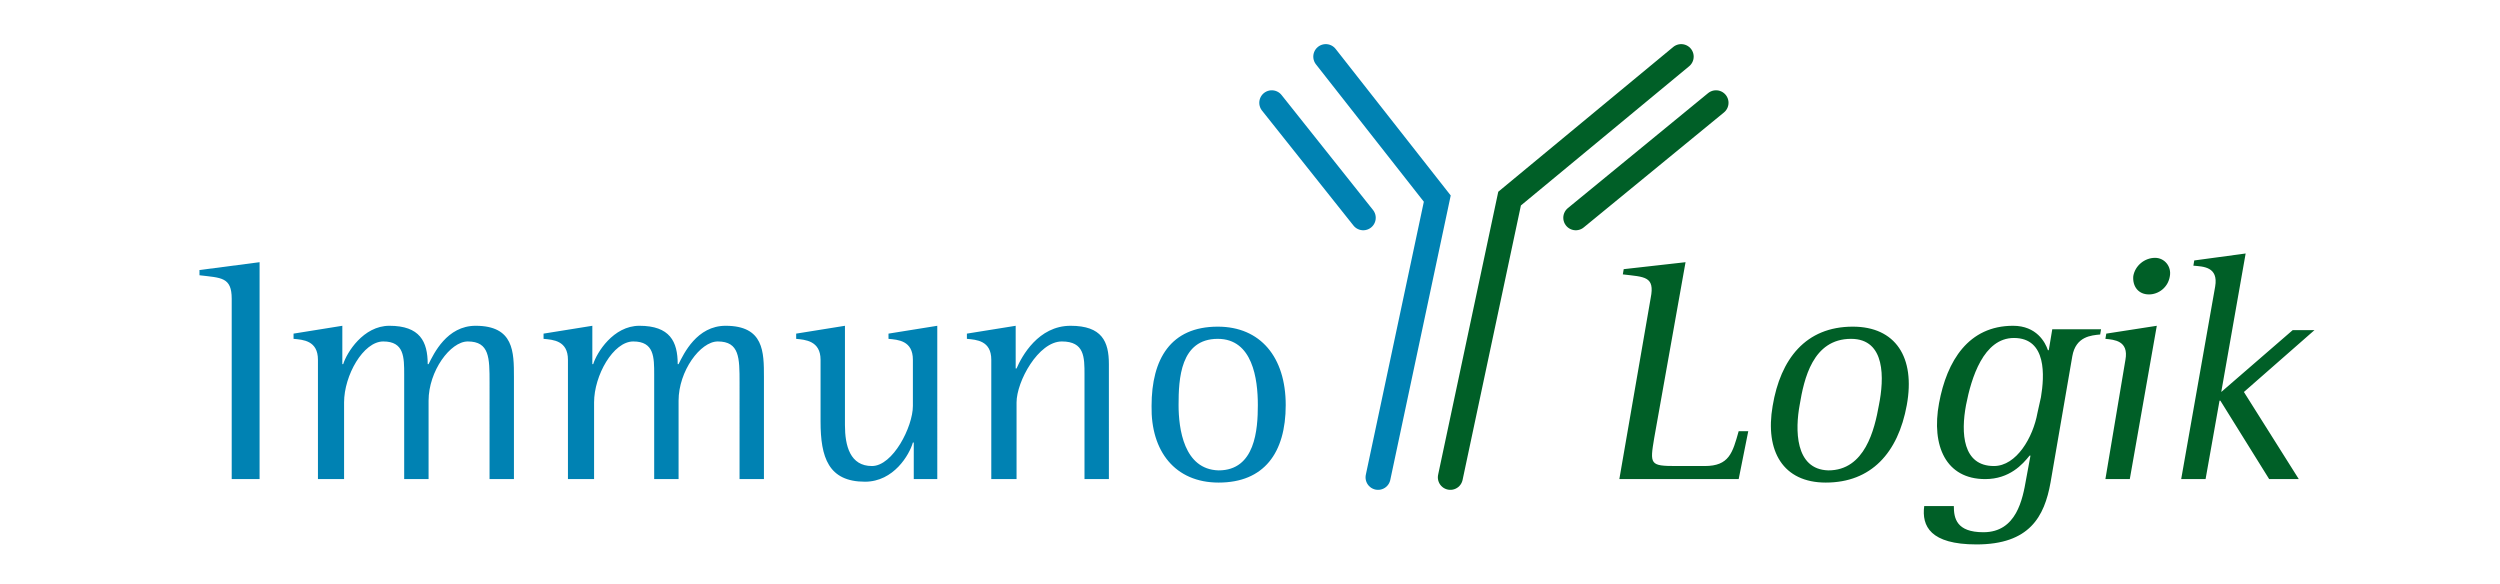
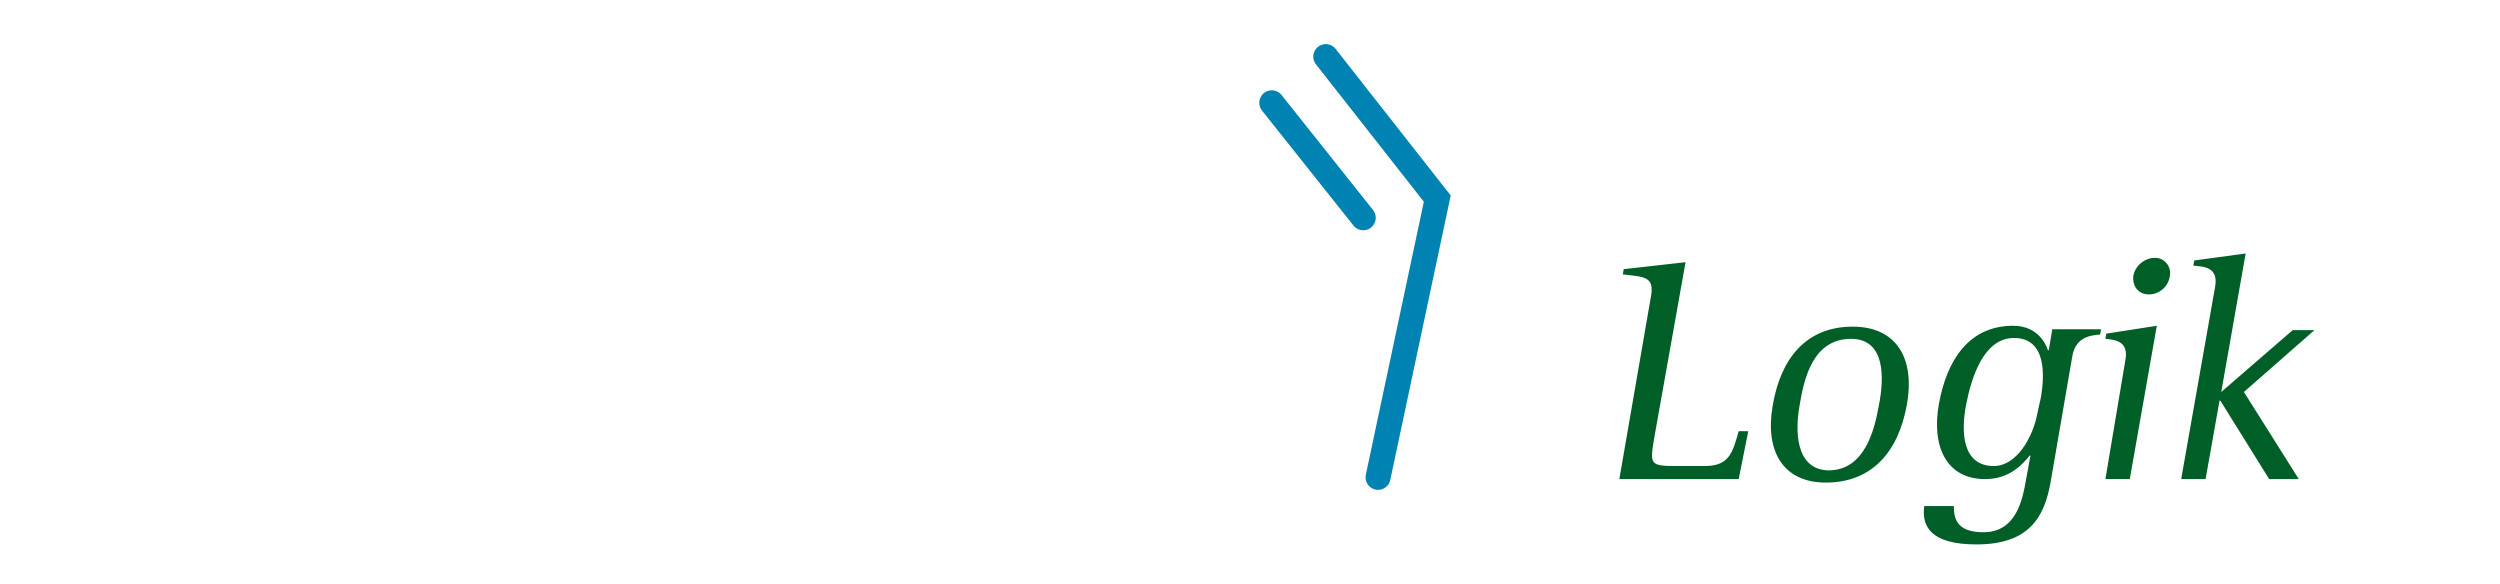
<svg xmlns="http://www.w3.org/2000/svg" xml:space="preserve" id="Ebene_1" x="0" y="0" style="enable-background:new 0 0 287 67" version="1.1" viewBox="0 0 287 67">
  <style type="text/css">.st0{fill:#005f27}.st1{fill:#0082b3}.st2,.st3{fill:none;stroke:#0082b3;stroke-width:2.87;stroke-linecap:round}.st3{stroke:#005f27}</style>
  <g>
    <path d="M185.9 55h13.7l1.1-5.5h-1.1c-.7 2.5-1.1 4-3.9 4h-3.3c-3 0-3-.2-2.5-3.2l3.6-20.2-7.1.8-.1.6c2.5.3 3.7.2 3.2 2.7L185.9 55zm23.7.4c5.2 0 8.3-3.4 9.3-8.9s-1.3-9-6.2-9c-5.4 0-8.3 3.7-9.2 9.1-.9 5.2 1.2 8.8 6.1 8.8zm-3-8.9c.5-3 1.5-7.6 5.9-7.6 4 0 3.8 4.6 3.2 7.6-.5 2.8-1.6 7.5-5.8 7.5-3.9-.1-3.8-4.8-3.3-7.5zm31.3-5.6c.4-2.3 2.2-2.4 3.2-2.5l.1-.6h-5.6l-.4 2.4h-.1c-.3-.9-1.3-2.8-4-2.8-5.1 0-7.6 4-8.5 8.9-.9 4.9.8 8.7 5.3 8.7 2.8 0 4.3-1.7 5.1-2.7h.1l-.5 2.7c-.4 2.3-1.1 6.1-4.9 6.1-3.1 0-3.4-1.6-3.4-3h-3.4c-.3 2.3.7 4.4 6 4.4 6.1 0 7.8-3.2 8.5-7.1l2.5-14.5zm-4 6.5c-.5 2.8-2.4 6.1-5 6.1-3.6 0-3.8-3.8-3.2-7 .6-3.1 2-7.7 5.5-7.7 3.8 0 3.5 4.4 3.1 6.8l-.4 1.8zm7.8 7.6h2.8l3.1-17.6-5.8.9-.1.6c1 .1 2.7.2 2.3 2.4L241.7 55zm5-21.2c1.1 0 2.2-.8 2.4-2.1.2-1.1-.6-2.1-1.7-2.1-1.2 0-2.3.9-2.5 2.1-.1 1.2.6 2.1 1.8 2.1zm3.7 21.2h2.8l1.6-9h.1l5.6 9h3.4l-6.3-10 8.1-7.1h-2.5L255 45l2.8-15.9-5.9.8-.1.6c1.1.1 2.9.1 2.5 2.4L250.4 55z" class="st0" />
-     <path d="M26.6 55h3.2V30.1l-6.9.9v.6c2.5.3 3.7.2 3.7 2.7V55zm10.1 0h2.8v-8.8c0-3.1 2.2-7 4.5-7 2.4 0 2.4 1.8 2.4 3.8v12h2.8v-9c0-3.4 2.5-6.8 4.5-6.8 2.5 0 2.5 1.9 2.5 4.7V55H59V43.3c0-2.9 0-5.9-4.4-5.9-3.3 0-4.8 3.2-5.4 4.4h-.1c0-2.6-.9-4.4-4.4-4.4-3 0-4.9 3.1-5.3 4.4h-.1v-4.4l-5.6.9v.6c1.1.1 2.8.2 2.8 2.4V55h.2zm28.7 0h2.8v-8.8c0-3.1 2.2-7 4.5-7 2.4 0 2.4 1.8 2.4 3.8v12h2.8v-9c0-3.4 2.5-6.8 4.5-6.8 2.5 0 2.5 1.9 2.5 4.7V55h2.8V43.3c0-2.9 0-5.9-4.4-5.9-3.3 0-4.8 3.2-5.4 4.4h-.1c0-2.6-.9-4.4-4.4-4.4-3 0-4.9 3.1-5.3 4.4H68v-4.4l-5.6.9v.6c1.1.1 2.8.2 2.8 2.4V55h.2zm39.4 0h2.8V37.4l-5.6.9v.6c1.1.1 2.8.2 2.8 2.4v5.3c0 2.4-2.3 6.9-4.7 6.9-2.5 0-3.1-2.3-3.1-4.7V37.4l-5.6.9v.6c1 .1 2.8.2 2.8 2.4v7.1c0 4.1.9 6.9 5.1 6.9 3.3 0 5.1-3.1 5.5-4.5h.1V55h-.1zm9.1 0h2.8v-8.8c0-2.4 2.5-7 5.2-7 2.6 0 2.6 1.8 2.6 3.8v12h2.8V41.8c0-2.6-.8-4.4-4.4-4.4-3.7 0-5.6 3.5-6.2 4.9h-.1v-4.9l-5.6.9v.6c1.1.1 2.8.2 2.8 2.4V55h.1zm26 .4c5.2 0 7.7-3.4 7.7-8.9s-2.9-9-7.8-9c-5.4 0-7.6 3.7-7.6 9.1-.1 5.2 2.7 8.8 7.7 8.8zm-4.6-8.9c0-3 .2-7.6 4.5-7.6 4 0 4.6 4.6 4.6 7.6 0 2.8-.3 7.5-4.5 7.5-4-.1-4.6-4.8-4.6-7.5z" class="st1" />
    <path d="m158.2 54.8 6.8-32-12.8-16.3m-6.2 5.3L156.5 25" class="st2" />
-     <path d="m166.5 54.8 6.8-32L193 6.5m4 5.3L180.9 25" class="st3" />
  </g>
</svg>